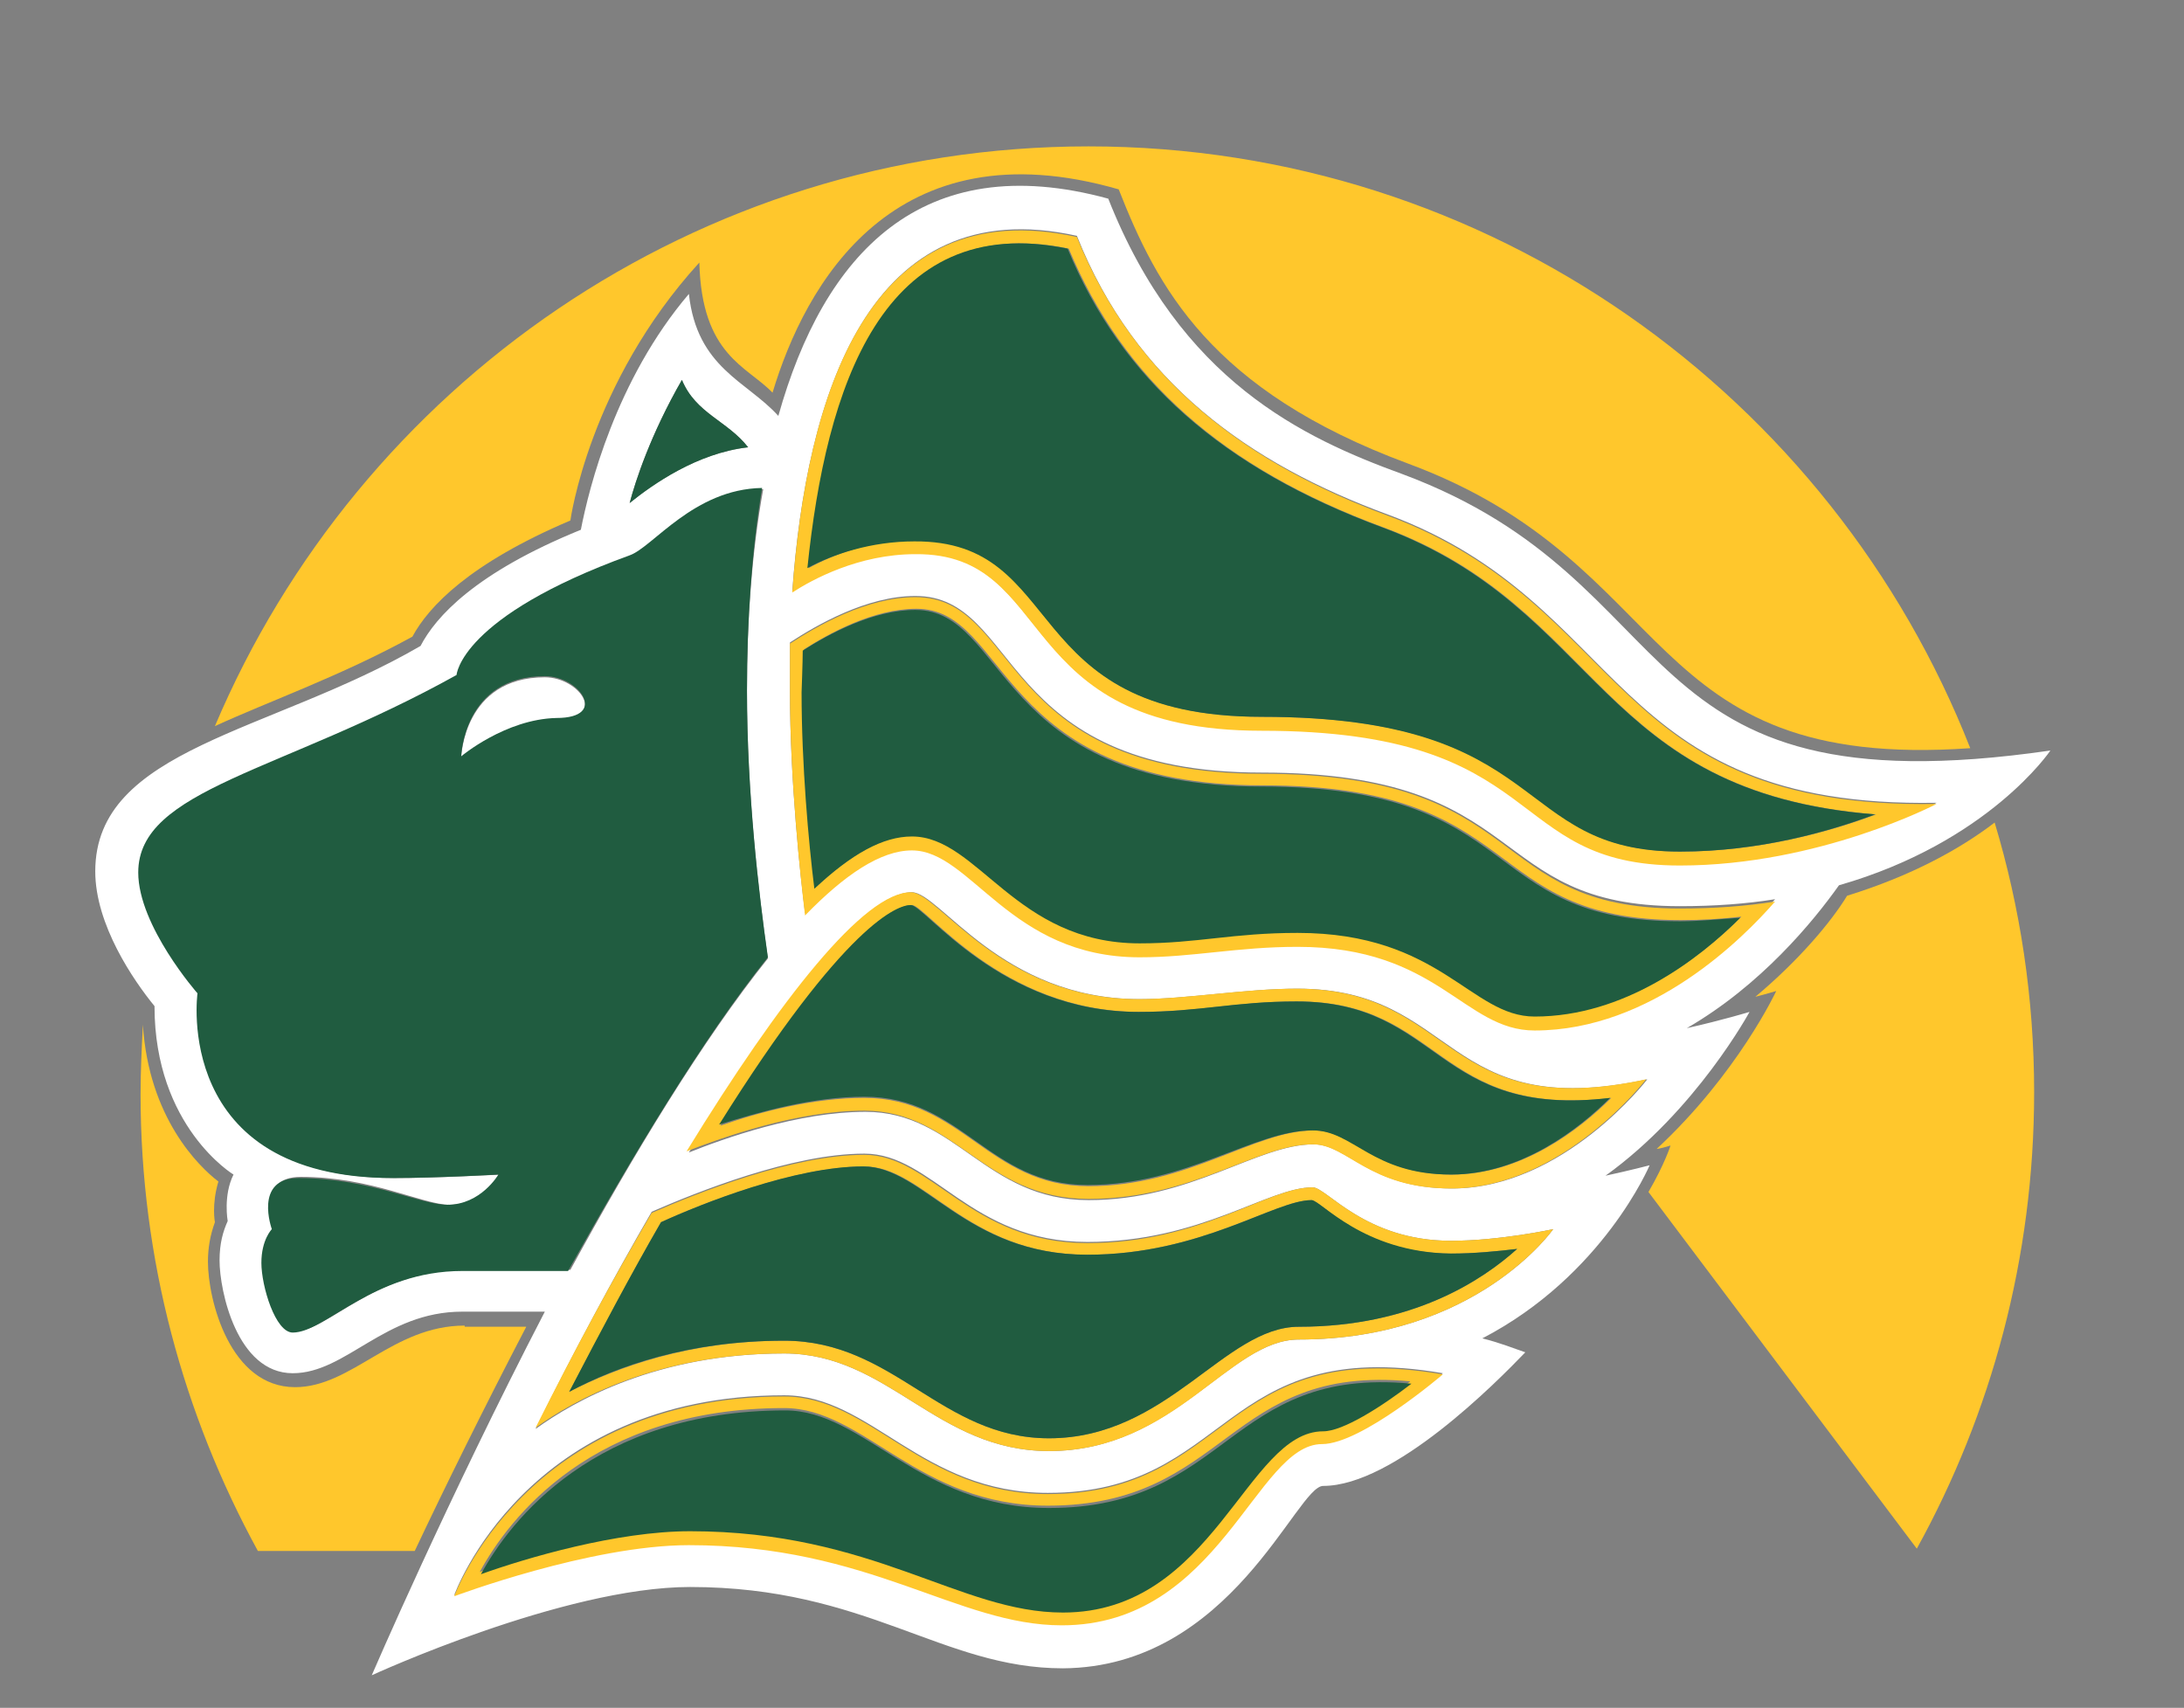
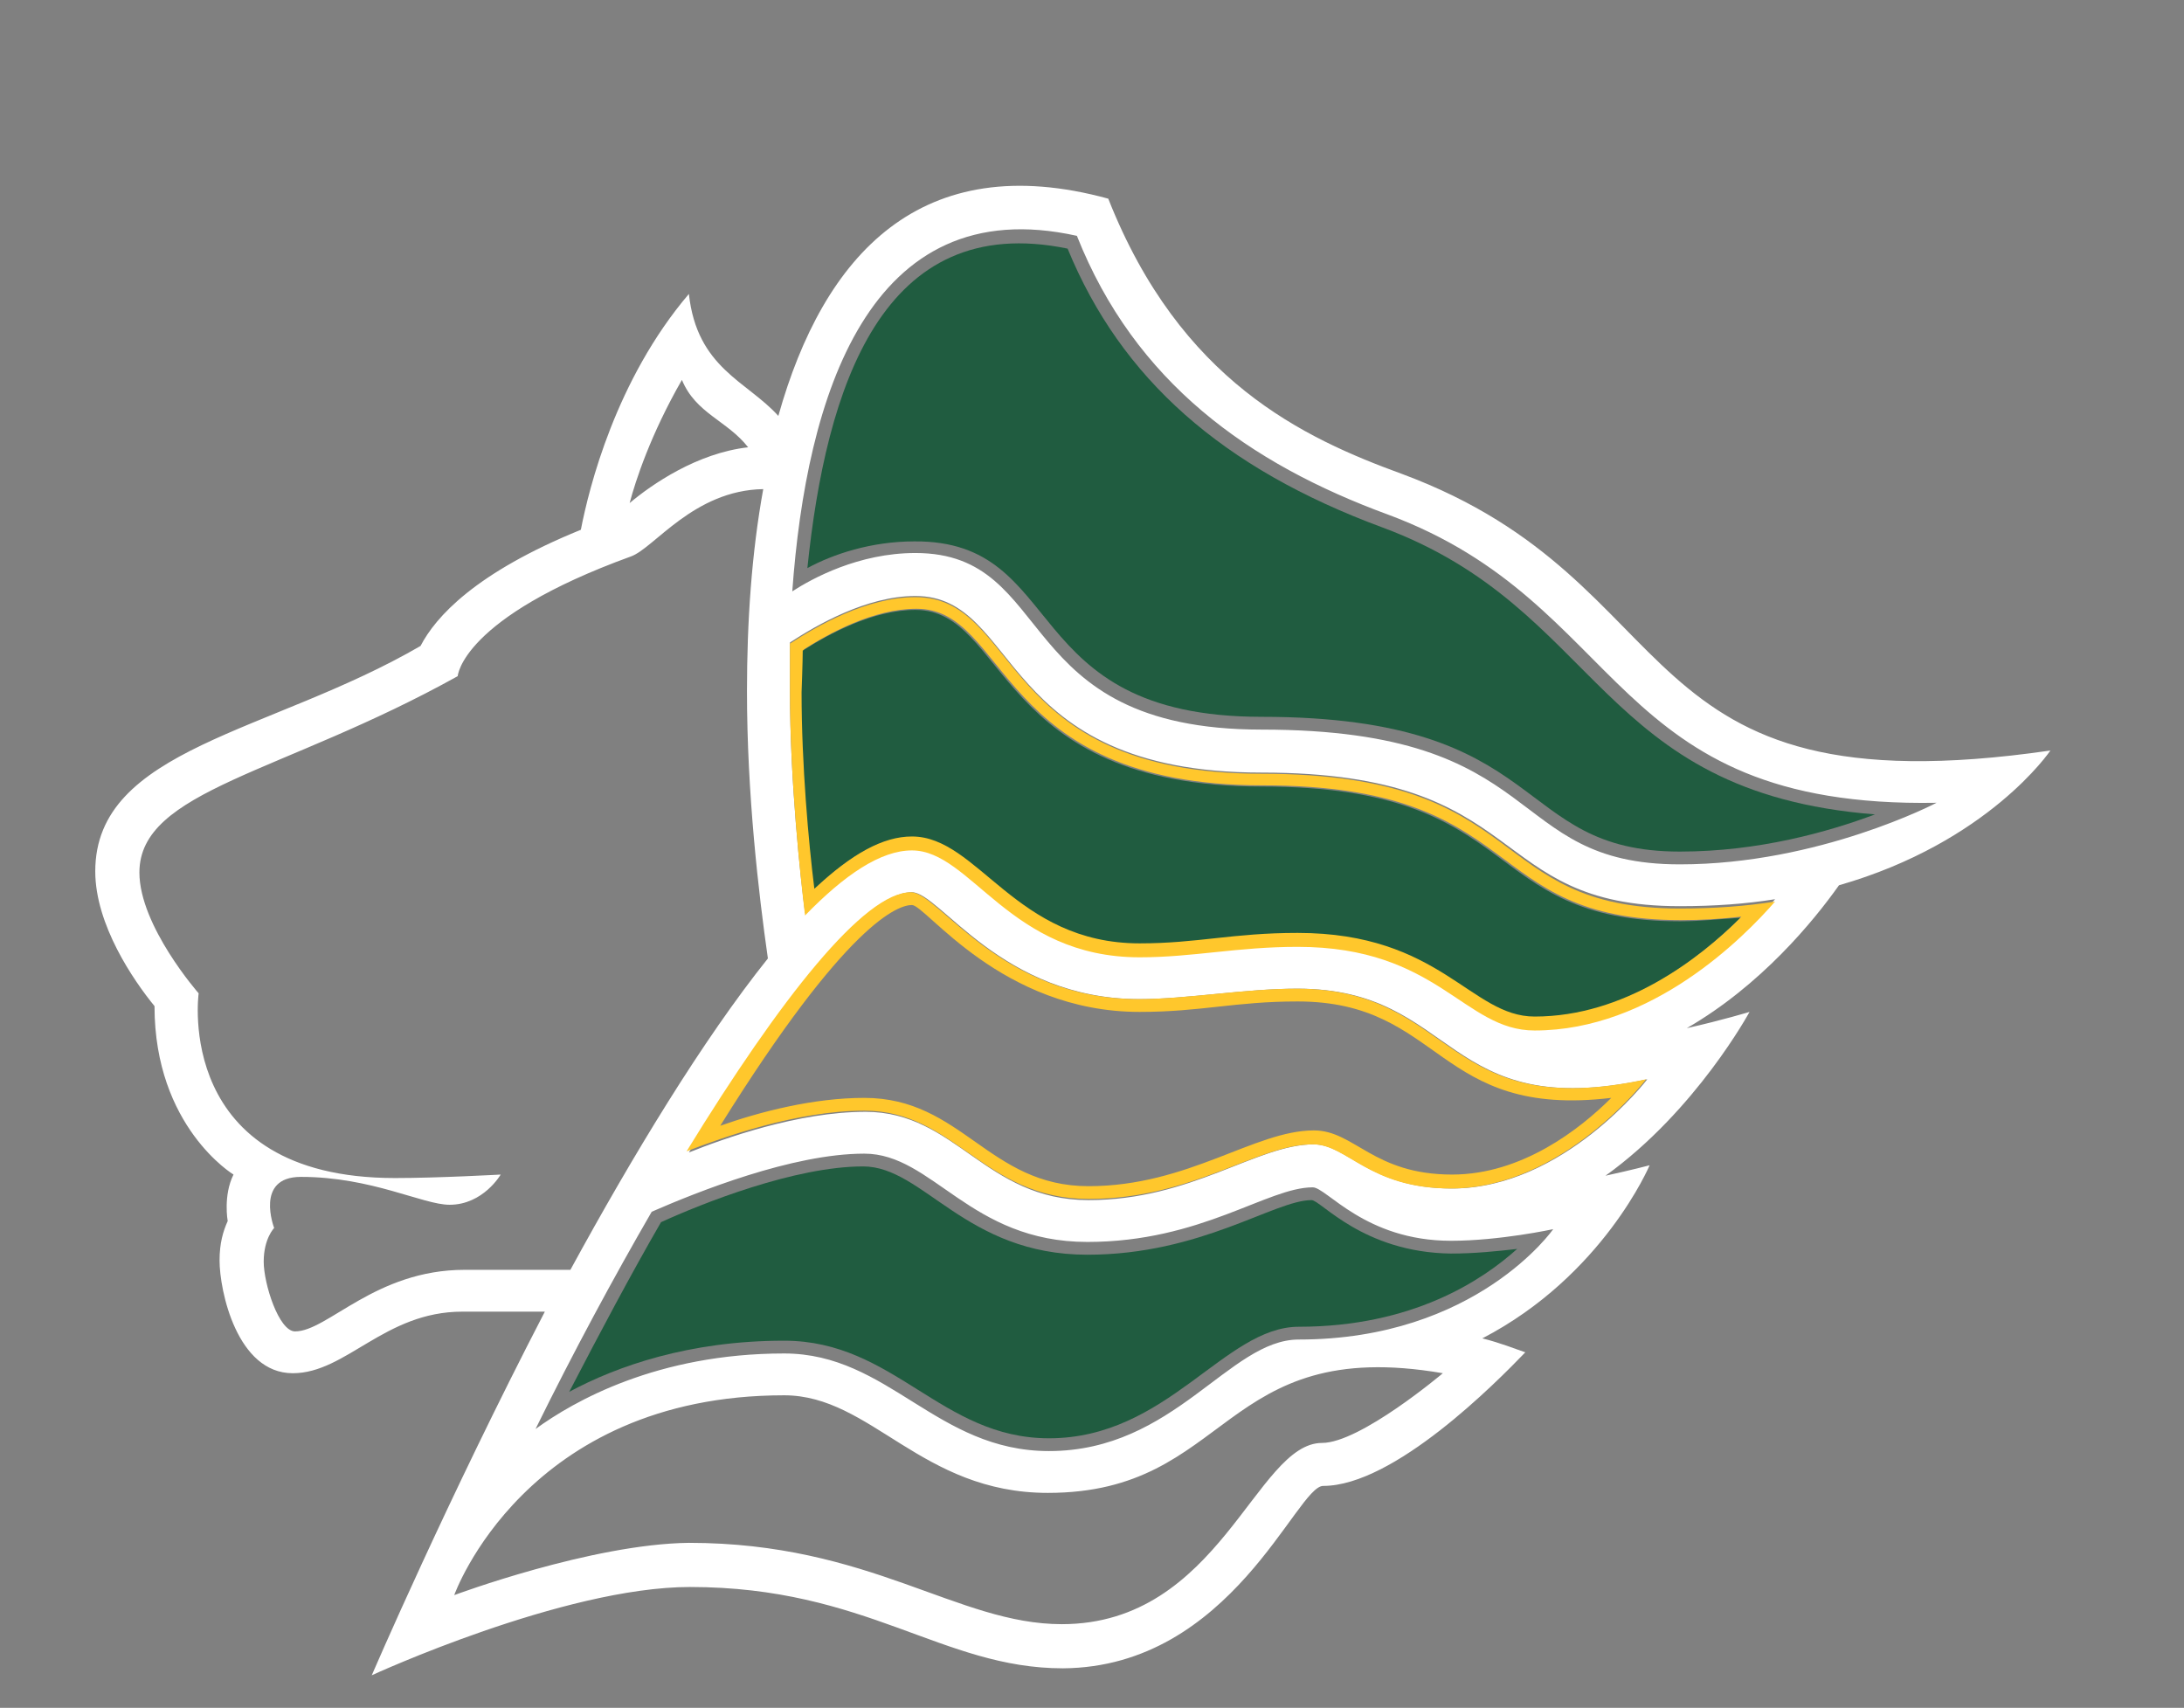
<svg xmlns="http://www.w3.org/2000/svg" width="188" height="147" fill="none">
  <rect width="100%" height="100%" fill="#808080" stroke="none" />
  <path d="M113.9 127.9c6.1 0 14.9-8.9 17.4-11.5-.9-.3-2.1-.8-3.7-1.2 10.4-5.4 14.4-14.9 14.4-14.9s-1.5.4-3.8.9c7.8-5.6 12.4-14.1 12.4-14.1s-2.3.7-5.4 1.4c6.4-3.7 10.9-9.2 13.1-12.3 12.9-3.7 18.2-11.6 18.2-11.6-37.2 5.4-30.5-14.4-55.8-23.8-8.5-3.1-19.1-8-25.3-23.7-16.1-4.4-24.5 4.8-28.4 18.7-2.7-3-7-4.1-7.7-10.5C53 32.7 50.7 42 50 45.6c-9.1 3.7-12.5 7.5-13.8 10-12.9 7.5-28 8.8-28 19.4 0 4.6 3.3 9.4 5.1 11.6 0 10.4 6.8 14.5 6.8 14.5-.9 1.8-.5 4-.5 4-.4.9-.7 1.9-.7 3.4 0 2.6 1.5 9.7 6.3 9.7 4.6 0 7.9-5.3 14.6-5.3h7.1C38.5 129.1 32 144.2 32 144.2s16.5-7.6 27.4-7.6c15.2 0 21.7 7 32.1 7 14.5-.1 20.1-15.7 22.4-15.7zM92.7 20.3c5 12.6 14.8 19.6 26.8 24 20.7 7.7 18.8 25.3 47.2 24.8 0 0-10.1 5.3-22.1 5.3-15.3 0-11.1-11.6-36-11.6-21.7 0-17.5-15.2-29.8-15.2-4.9 0-8.9 2.2-10.6 3.3 1.2-16.6 6.5-34.6 24.5-30.6zM68 55.3c2.3-1.5 6.6-4 10.8-4 9.1 0 6.9 15.2 29.8 15.2 23.4 0 19.1 11.5 36 11.5 3 0 5.7-.2 8.2-.6-2.7 3.1-10.6 11.1-20.7 11.1-6.1 0-8.3-7.2-20.4-7.2-5.2 0-9 .9-13.6.9-11.3 0-14.5-9.2-19.6-9.2-2.7 0-5.8 2.1-9.2 5.6-.4-3.1-1.3-11.4-1.3-19.1v-4.2zm10.5 21.5c2.4 0 7.7 9.2 19.6 9.2 4.1 0 9.1-.9 13.6-.9 13.8 0 12.5 11.6 30.1 7.8 0 0-7.2 9.4-16.8 9.4-7.1 0-9-3.8-11.9-3.8-4.9 0-10.5 4.8-19.4 4.8-8.9 0-11.4-7.6-19.2-7.6-5.8 0-12.2 2.3-15.2 3.5 7.9-13.3 15.2-22.4 19.2-22.4zM58.7 32.7c1.2 2.9 3.9 3.5 5.7 5.8-4.4.5-8.3 3.2-10.2 4.8.5-1.9 1.8-5.9 4.5-10.6zM40 109.3c-7.7 0-11.8 5.3-14.6 5.3-1.4 0-2.7-4.1-2.7-6 0-2 .9-2.9.9-2.9s-1.7-4.4 2.3-4.4c6.1 0 10.5 2.4 12.8 2.4 2.9 0 4.4-2.6 4.4-2.6s-5.4.3-9.1.3c-19.1 0-16.9-15.9-16.9-15.9S12 79.7 12 75.1c0-7.1 12.3-8.5 27.4-16.9 0 0 .3-5 14.9-10.3 2-.7 5.4-5.7 11.4-5.8-1 5.5-1.4 11.4-1.4 17.4 0 8.8 1 17.4 1.8 23-5.6 7-11.6 16.9-17 26.8H40zm16.1-5c3.9-1.7 12.1-5 18.3-5 5.9 0 9.1 7.6 19.2 7.6 9.8 0 15.5-4.7 19.4-4.7 1.2 0 4.5 4.6 11.9 4.6 4.2 0 8.8-1 8.8-1s-6.6 9.5-21.9 9.5c-6 0-10.7 9.6-21.5 9.6-9.7 0-13.8-8.4-22.8-8.4-10.9 0-18.1 4.1-21.4 6.5 3.3-6.7 6.7-13 10-18.7zm-17 33s6.1-17.2 28.4-17.2c7.5 0 11.8 8.4 22.7 8.4 15.8 0 14.8-13.6 34-10.3 0 0-7.1 6-10.4 6-5.7 0-8.8 15.6-22.4 15.6-9 0-16.5-7-32.1-7-8.4.1-20.2 4.5-20.2 4.5z" fill="#FFF" />
-   <path d="M46.9 58.3c-7 0-7.2 6.9-7.2 6.9s3.8-3.3 8.2-3.3c4.5 0 2-3.6-1-3.6z" fill="#FFF" />
-   <path d="M49.1 44.8S50.7 33 60.2 22.6c.2 8 4.1 8.9 6.3 11.2 2.8-9.3 10.4-23.1 29.8-17.5 3.3 8.4 7.9 17.3 24.9 23.6 23.5 8.7 19.8 26.5 48.4 24.5-11.9-30.3-41.4-51.8-75.9-51.8-33.8 0-62.8 20.6-75.2 49.9 4.8-2.2 10.8-4.3 17-7.7 1.4-2.6 4.9-6.3 13.6-10zm102 41c.8-.2 1.8-.5 1.8-.5s-3.3 7.1-10.3 13.6c.6-.1 1.2-.3 1.2-.3s-.5 1.6-1.9 4l23.1 30.7c6.4-11.6 10.1-25 10.1-39.3 0-8.1-1.2-15.9-3.4-23.2-3 2.3-7.2 4.6-12.7 6.3-1.4 2.3-4.2 5.6-7.9 8.7zM40 114.1c-6.2 0-9.7 5.3-14.6 5.3-5.6 0-7.5-7.5-7.5-10.8 0-1.2.2-2.3.6-3.4 0 0-.3-1.5.3-3.5-1.7-1.3-6-5.5-6.5-13.5-.1 2-.2 4-.2 6 0 14.2 3.7 27.6 10.1 39.3h13.5c2.6-5.5 5.9-12.2 9.6-19.3H40v-.1zm73.8 10.2c3.4 0 10.4-6 10.4-6-19.2-3.3-18.2 10.3-34 10.3-10.9 0-15.2-8.4-22.7-8.4-22.2 0-28.4 17.2-28.4 17.2s11.7-4.4 20.2-4.4c15.6 0 23.1 6.9 32.1 6.9 13.6 0 16.7-15.6 22.4-15.6zm-22.4 14.4c-8.9 0-16.3-7-32.1-7-6.3 0-14.1 2.3-18 3.6 2.5-4.6 9.7-14.1 26.2-14.1 6.9 0 11.5 8.4 22.7 8.4 15.5 0 15.4-12.2 31.2-10.7-2.6 2-6 4.1-7.6 4.1-6.6.1-9.4 15.7-22.4 15.7z" fill="#FFC72C" />
-   <path d="M46.1 122.9c3.3-2.4 10.5-6.4 21.4-6.4 9 0 13.1 8.4 22.8 8.4 10.9 0 15.5-9.6 21.5-9.6 15.3 0 21.9-9.5 21.9-9.5s-4.6 1-8.8 1c-7.4 0-10.7-4.6-11.9-4.6-3.9 0-9.6 4.8-19.4 4.8-10.1 0-13.4-7.6-19.2-7.6-6.2 0-14.4 3.3-18.3 5-3.3 5.6-6.7 11.9-10 18.5zm28.3-22.5c5.2 0 8.8 7.6 19.2 7.6 9.8 0 16.1-4.7 19.3-4.7.8 0 4.4 4.6 12 4.6 2 0 4-.2 5.7-.4-3 2.7-9 6.7-18.8 6.7-6.4 0-11.3 9.6-21.5 9.6-9.3 0-13.3-8.4-22.8-8.4-8.2 0-14.4 2.3-18.5 4.4 2.7-5.1 5.3-10.1 7.9-14.6 3.5-1.6 11.6-4.8 17.5-4.8zm34.2-37.5c24.9 0 20.7 11.6 36 11.6 12 0 22.1-5.3 22.1-5.3-28.4.5-26.5-17.1-47.2-24.8-11.9-4.4-21.7-11.4-26.8-24-18.1-4-23.3 13.9-24.5 30.6 1.7-1.1 5.7-3.3 10.6-3.3 12.3-.1 8.1 15.2 29.8 15.2zM92 21.4c4.7 11.3 13.3 18.9 27.1 24 18.9 7 18.3 22.8 42.4 24.7-4 1.5-10.1 3.2-16.8 3.2-14.6 0-10.9-11.6-36-11.6-21.2 0-16.7-15.2-29.9-15.2-3.8 0-7 1.2-9.2 2.4C71.2 33.4 76 18.1 92 21.4z" fill="#FFC72C" />
  <path d="M68 59.5c0 7.7.9 16 1.3 19.3 3.4-3.5 6.5-5.6 9.2-5.6 5.1 0 8.4 9.2 19.6 9.2 4.6 0 8.4-.9 13.6-.9 12.1 0 14.3 7.2 20.4 7.2 10.1 0 18-8 20.7-11.1-2.5.4-5.2.6-8.2.6-16.9 0-12.6-11.6-36-11.6-22.9 0-20.7-15.2-29.8-15.2-4.2 0-8.5 2.5-10.8 4v4.1zm1.2-3.6c2.2-1.4 6-3.5 9.7-3.5 8 0 6.7 15.2 29.8 15.2 22.9 0 18.5 11.6 36 11.6 1.8 0 3.5-.1 5.2-.3-3.6 3.6-10 8.5-17.7 8.5-5.5 0-8.1-7.2-20.4-7.2-5.5 0-8.6.9-13.6.9-10.7 0-13.9-9.2-19.6-9.2-2.4 0-5.2 1.5-8.3 4.4-.5-4-1.1-10.6-1.1-16.9-.1.1 0-2.6 0-3.5z" fill="#FFC72C" />
  <path d="M74.4 95.6c7.8 0 10.3 7.6 19.3 7.6s14.5-4.7 19.3-4.7c3 0 4.8 3.8 11.9 3.8 9.6 0 16.8-9.4 16.8-9.4-17.6 3.8-16.3-7.8-30.1-7.8-4.5 0-9.5.9-13.6.9-11.9 0-17.2-9.2-19.6-9.2-4 0-11.2 9.1-19.3 22.3 3.1-1.2 9.5-3.5 15.3-3.5zm4.1-17.7c1.2 0 7.7 9.2 19.6 9.2 5.3 0 8.2-.9 13.6-.9 12.5 0 11.9 10.1 27 8.3-2.7 2.7-7.7 6.6-13.7 6.6-6.8 0-8.4-3.8-11.9-3.8-5.1 0-10.8 4.8-19.4 4.8-8.6 0-10.9-7.6-19.3-7.6-4.4 0-9 1.2-12.4 2.4 10.9-17.5 15.3-19 16.5-19z" fill="#FFC72C" />
-   <path d="M59.4 131.8c15.8 0 23.2 7 32.1 7 13 0 15.8-15.6 22.4-15.6 1.7 0 5-2.1 7.6-4.1-15.8-1.5-15.7 10.7-31.2 10.7-11.2 0-15.9-8.4-22.7-8.4-16.4 0-23.7 9.5-26.2 14.1 3.9-1.4 11.7-3.7 18-3.7z" fill="#205C40" />
  <path d="M112.9 103.3c-3.2 0-9.5 4.7-19.3 4.7-10.5 0-14.1-7.6-19.3-7.6-5.9 0-13.9 3.2-17.4 4.8-2.6 4.5-5.2 9.4-7.9 14.6 4.1-2.2 10.3-4.4 18.5-4.4 9.5 0 13.5 8.4 22.8 8.4 10.2 0 15.1-9.6 21.5-9.6 9.8 0 15.8-4 18.8-6.7-1.7.2-3.7.4-5.7.4-7.6-.1-11.2-4.6-12-4.6zm-4.3-41.6c25.1 0 21.4 11.6 36 11.6 6.8 0 12.8-1.7 16.8-3.2-24-1.9-23.5-17.7-42.4-24.7-13.8-5.1-22.5-12.8-27.1-24-16-3.3-20.8 12-22.4 27.5 2.2-1.2 5.5-2.3 9.2-2.3 13.3-.1 8.8 15.1 29.9 15.1z" fill="#205C40" />
  <path d="M78.5 72c5.7 0 8.9 9.2 19.6 9.2 5 0 8-.9 13.6-.9 12.3 0 14.9 7.2 20.4 7.2 7.7 0 14.1-4.9 17.7-8.5-1.7.1-3.4.3-5.2.3-17.5 0-13.1-11.6-36-11.6-23.1 0-21.8-15.2-29.8-15.2-3.7 0-7.5 2.1-9.7 3.5 0 .9-.1 3.6-.1 3.6 0 6.2.6 12.9 1.1 16.9 3.2-3 5.9-4.5 8.4-4.5z" fill="#205C40" />
-   <path d="M74.4 94.4c8.4 0 10.7 7.6 19.2 7.6 8.6 0 14.3-4.7 19.4-4.7 3.5 0 5.1 3.8 11.9 3.8 6 0 11-3.9 13.7-6.6-15.1 1.8-14.5-8.3-27-8.3-5.4 0-8.3.9-13.6.9-11.9 0-18.4-9.2-19.6-9.2-1.1 0-5.6 1.5-16.5 18.9 3.5-1.1 8.1-2.4 12.5-2.4zm-8.3-12c-.8-5.6-1.8-14.2-1.8-23 0-5.9.4-11.9 1.3-17.4-5.9.1-9.4 5.1-11.4 5.8-14.6 5.3-14.9 10.3-14.9 10.3-15.1 8.4-27.4 9.8-27.4 17 0 4.6 5.1 10.4 5.1 10.4s-2.2 15.9 16.8 15.9c3.7 0 9.1-.3 9.1-.3s-1.5 2.6-4.4 2.6c-2.3 0-6.7-2.3-12.8-2.3-3.9 0-2.3 4.4-2.3 4.4s-.9.9-.9 2.9 1.2 6 2.7 6c2.8 0 6.9-5.3 14.6-5.3h9.1c5.6-10 11.6-20 17.2-27zM39.7 65.1s.2-6.9 7.2-6.9c3 0 5.5 3.6 1 3.6-4.4.1-8.2 3.3-8.2 3.3zm19-32.4c-2.7 4.7-4 8.7-4.5 10.6 2-1.6 5.8-4.3 10.2-4.8-1.8-2.3-4.5-2.9-5.7-5.8z" fill="#205C40" />
</svg>